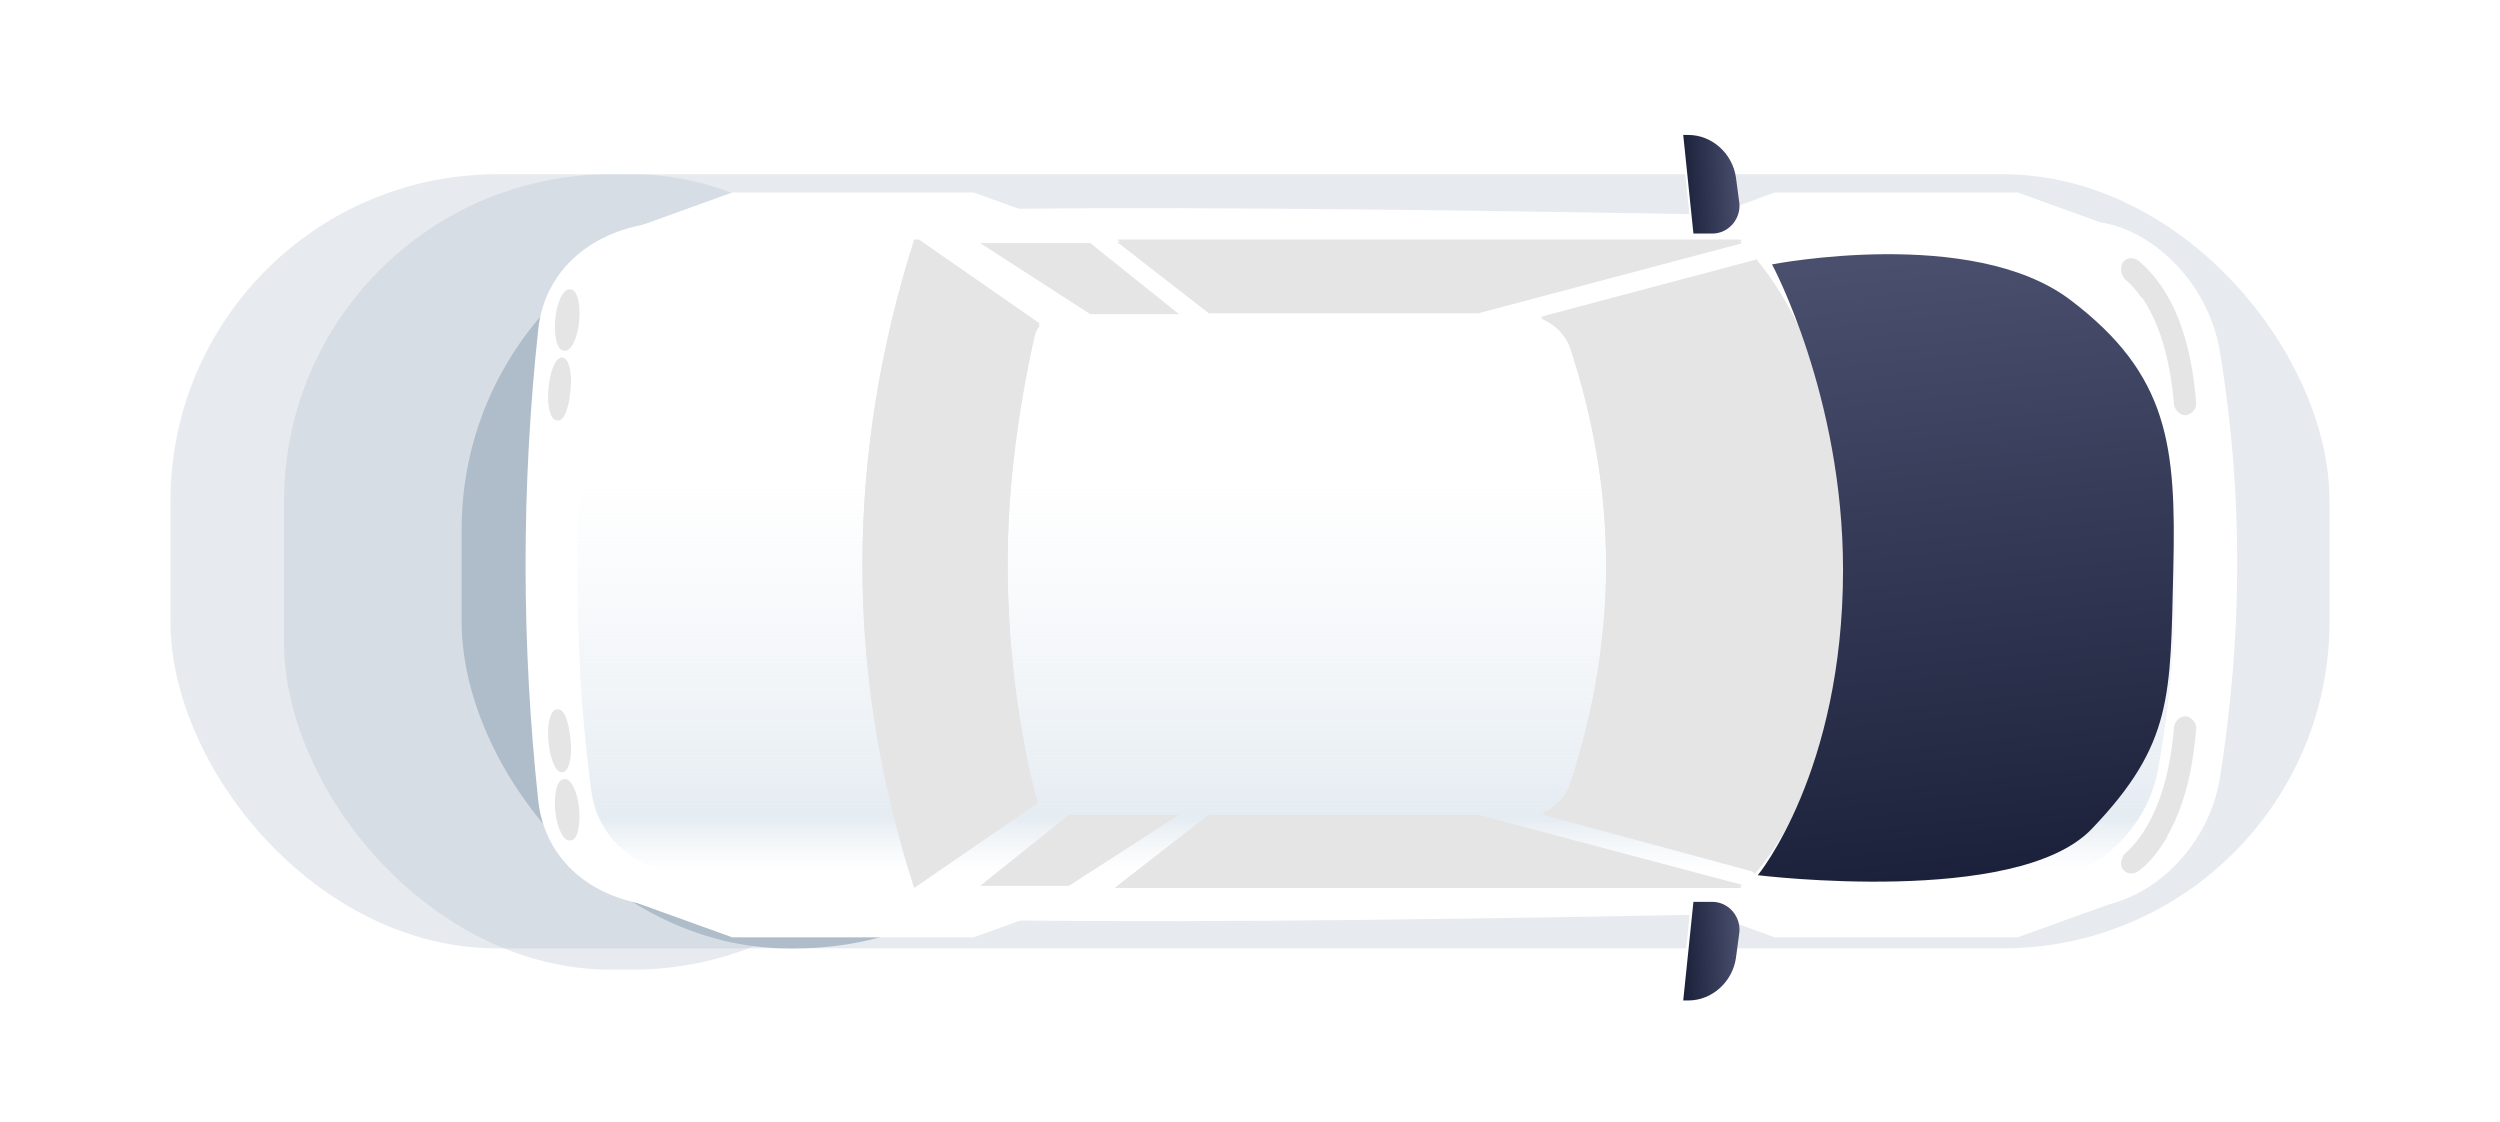
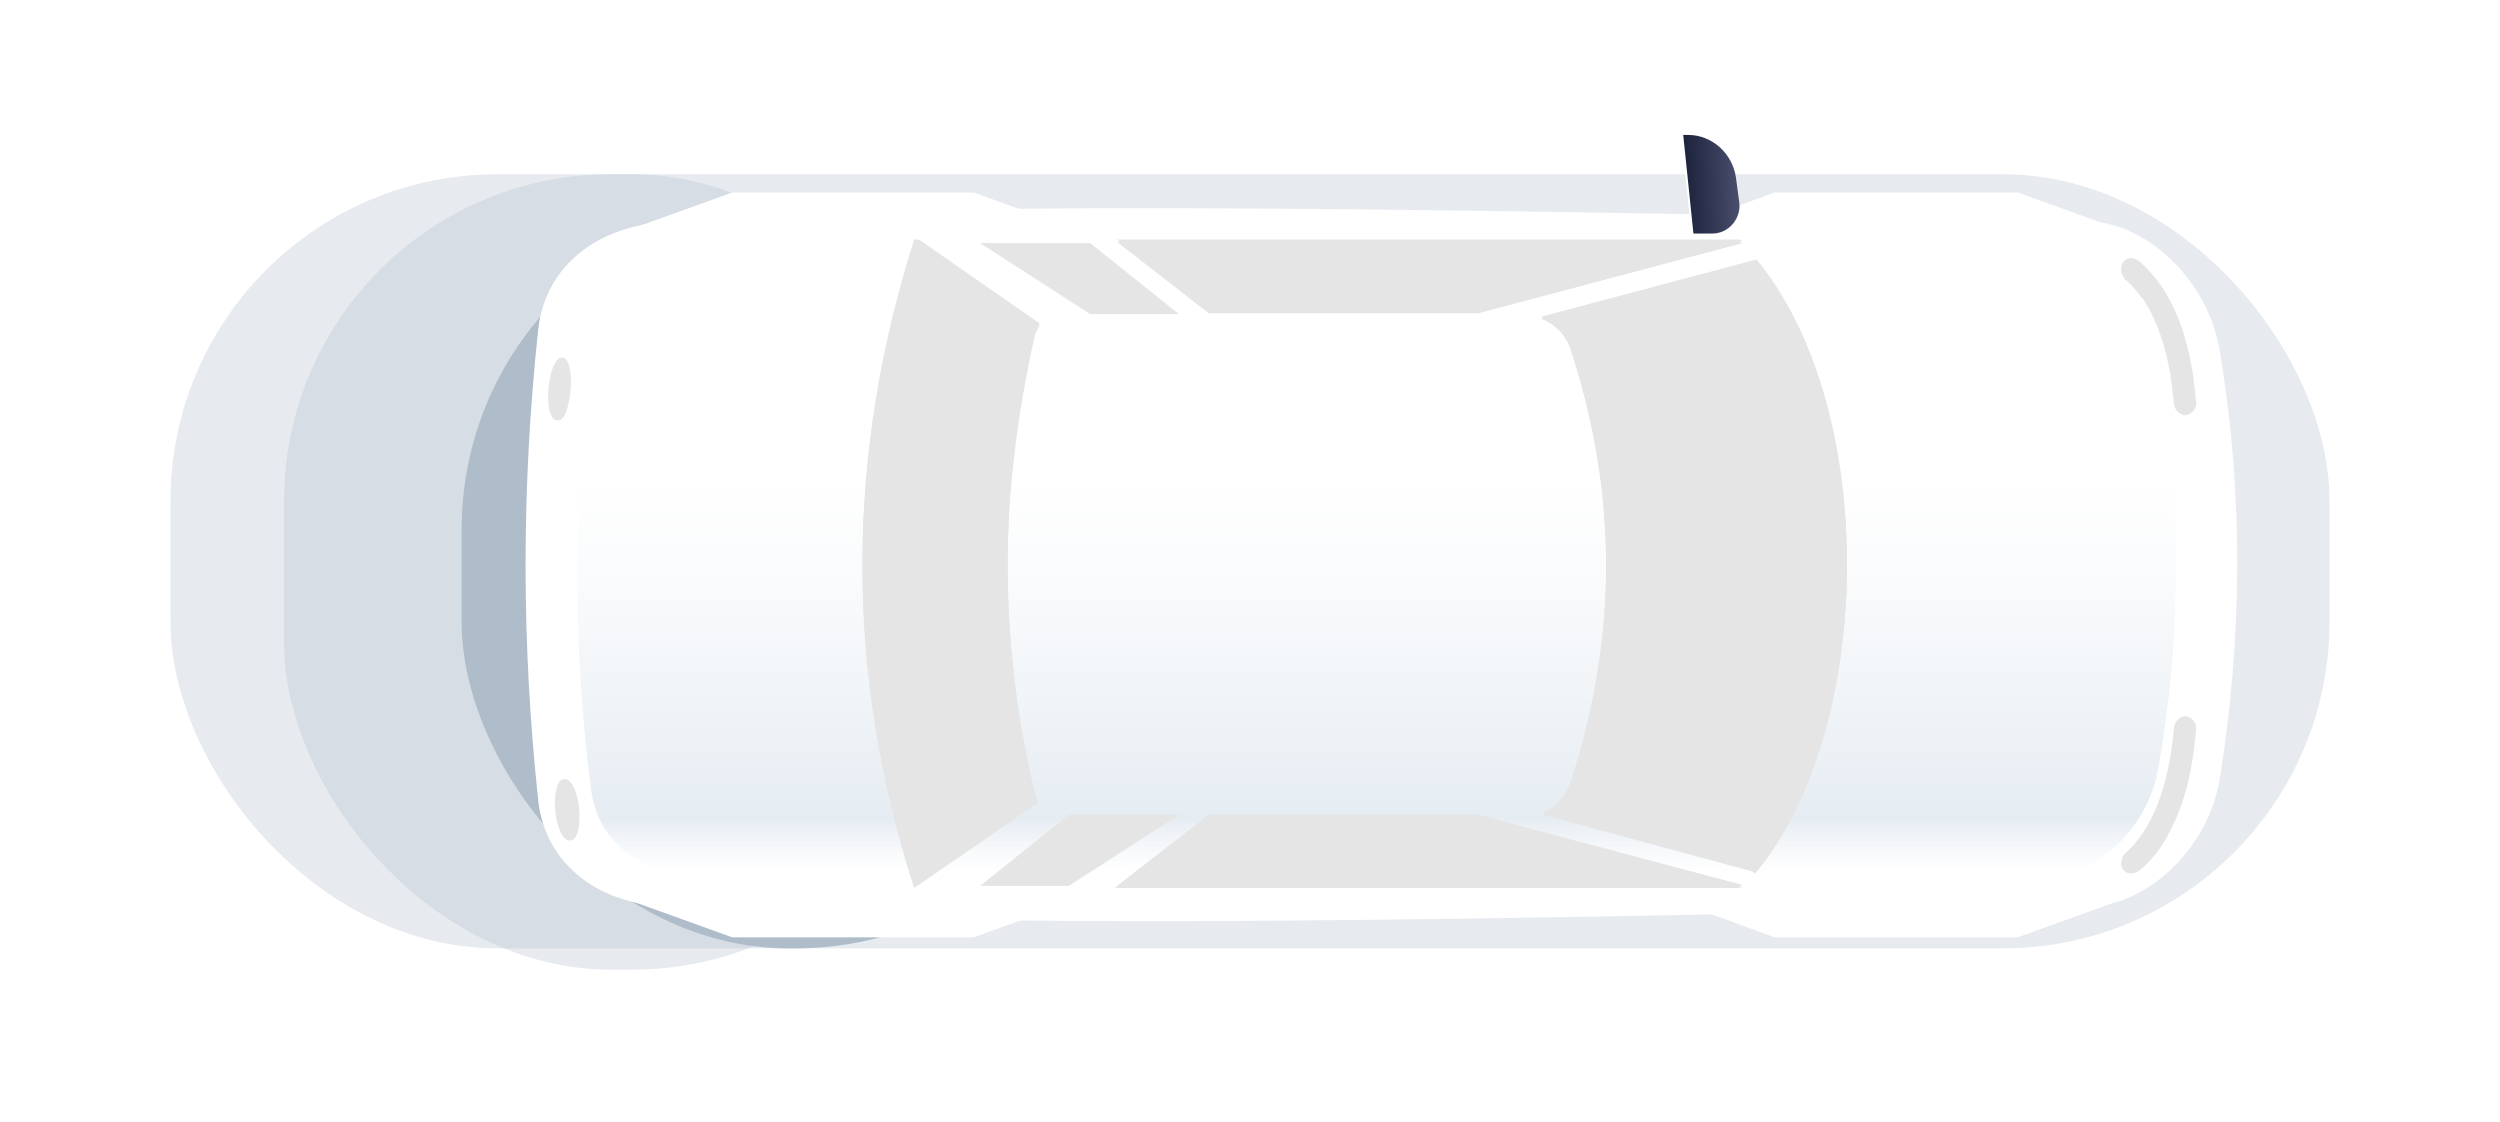
<svg xmlns="http://www.w3.org/2000/svg" width="352" height="158" viewBox="0 0 352 158" fill="none">
  <g opacity="0.3" filter="url(#filter0_f_6538_13778)">
    <rect x="24" y="24.533" width="304" height="109" rx="46" fill="#AFBCCA" />
  </g>
  <g opacity="0.3" filter="url(#filter1_f_6538_13778)">
    <rect x="40" y="24.533" width="95" height="112" rx="46" fill="#AFBCCA" />
  </g>
  <g filter="url(#filter2_f_6538_13778)">
    <rect x="65" y="28.533" width="93" height="105" rx="46" fill="#AFBCCA" />
  </g>
  <path d="M75.796 112.816C73.401 90.55 73.401 68.524 75.796 46.259C76.753 37.64 84.175 31.176 95.667 31.176C133.494 27.824 214.416 29.739 293.901 31.176C301.802 31.176 310.899 39.077 312.575 49.611C315.927 69.961 315.687 89.832 312.575 109.464C310.899 119.998 301.802 127.659 293.901 127.659C214.416 129.335 133.494 131.251 95.667 127.659C84.175 127.899 76.753 121.435 75.796 112.816Z" fill="white" />
  <path d="M81.3 79.54C81.3 68.527 82.019 58.95 83.216 48.177C84.173 40.516 90.638 35.727 100.214 35.727L114.339 34.291L232.131 34.291C247.932 33.812 271.394 34.291 288.153 35.727C294.378 35.727 302.518 42.191 303.955 51.768C305.63 61.584 306.349 70.203 306.349 80.019C306.349 89.835 305.63 98.214 303.954 107.791C302.518 117.128 294.378 123.592 288.153 123.592C273.31 125.268 249.608 125.507 232.131 125.028L114.339 125.028L100.214 123.592C90.638 123.592 84.173 118.804 83.216 111.142C81.779 100.129 81.3 90.553 81.3 79.54Z" fill="url(#paint0_linear_6538_13778)" />
  <path d="M235.485 32.374L249.85 27.107L284.086 27.107L298.69 32.374L235.485 32.374Z" fill="white" />
  <path d="M235.485 126.706L249.85 131.973L284.086 131.973L298.69 126.706L235.485 126.706Z" fill="white" />
  <path fill-rule="evenodd" clip-rule="evenodd" d="M129.395 34.051L146.384 45.863C146.077 46.277 145.84 46.739 145.702 47.221C143.308 57.994 141.872 68.768 141.872 79.541C141.872 90.076 143.069 101.089 145.702 111.862C145.809 112.29 145.964 112.681 146.16 113.031L128.711 125.028H128.707C118.891 94.622 119.13 64.217 128.707 34.051L129.395 34.051ZM156.962 125.028L245.062 125.028C245.113 124.977 245.164 124.925 245.215 124.874L208.624 114.975H169.887L156.962 125.028ZM247.119 122.776C248.646 120.951 250.04 118.922 251.3 116.727C261.839 98.362 263 68.291 254.046 47.727C252.215 43.521 249.961 39.713 247.277 36.484C247.124 36.609 246.941 36.685 246.739 36.685L216.949 44.6C218.839 45.344 220.447 46.886 221.118 48.897C224.469 59.191 226.145 69.247 226.145 79.541C226.145 89.597 224.469 99.892 221.118 110.186C220.457 112.168 218.999 113.694 217.137 114.45L246.496 122.392C246.736 122.472 246.95 122.606 247.119 122.776ZM245.262 34.253C245.195 34.185 245.129 34.118 245.062 34.051L157.265 34.051L170.196 44.108L208.169 44.108L245.262 34.253Z" fill="#E5E5E5" />
  <path d="M88.484 32.374L103.088 27.107L137.085 27.107L151.689 32.374L88.484 32.374Z" fill="white" />
  <path d="M88.484 126.706L103.088 131.973L137.085 131.973L151.689 126.706L88.484 126.706Z" fill="white" />
-   <path d="M79.384 49.372C78.427 49.372 77.948 47.217 78.187 44.823C78.427 42.429 79.384 40.513 80.342 40.753C81.3 40.753 81.778 42.907 81.539 45.301C81.3 47.696 80.342 49.611 79.384 49.372Z" fill="#E5E5E5" />
  <path d="M78.427 59.191C77.469 59.191 76.99 57.037 77.229 54.642C77.469 52.248 78.187 50.333 79.145 50.333C80.102 50.333 80.581 52.488 80.342 54.882C80.102 57.515 79.384 59.431 78.427 59.191Z" fill="#E5E5E5" />
  <path d="M238.116 32.612L236.68 18.727L237.398 18.727C240.75 18.727 243.623 21.36 244.101 24.712L244.58 28.303C244.82 30.458 243.144 32.612 240.75 32.612L238.116 32.612Z" fill="white" />
-   <path d="M238.116 126.706L236.68 140.592L237.398 140.592C240.75 140.592 243.623 137.958 244.101 134.607L244.58 131.015C244.82 128.861 243.144 126.706 240.75 126.706L238.116 126.706Z" fill="white" />
  <path d="M79.384 109.707C78.427 109.707 77.948 111.862 78.187 114.256C78.427 116.65 79.384 118.565 80.342 118.326C81.3 118.326 81.778 116.171 81.539 113.777C81.3 111.383 80.342 109.467 79.384 109.707Z" fill="#E5E5E5" />
-   <path d="M78.427 99.89C77.469 99.89 76.99 102.045 77.229 104.439C77.469 106.833 78.187 108.749 79.145 108.749C80.102 108.749 80.581 106.594 80.342 104.2C80.102 101.566 79.384 99.651 78.427 99.89Z" fill="#E5E5E5" />
  <path d="M298.69 37.882C298.69 37.643 298.69 37.164 298.929 36.925C299.408 36.206 300.366 36.206 301.084 36.685C305.872 40.755 308.506 47.459 309.224 56.796C309.224 57.514 308.745 58.233 307.788 58.472C307.069 58.472 306.351 57.993 306.112 57.035C305.394 48.416 302.999 42.431 298.929 38.84C298.929 38.84 298.69 38.361 298.69 37.882Z" fill="#E5E5E5" />
  <path d="M305.154 41.713C303.957 39.797 302.76 38.122 301.084 36.925C300.366 36.446 299.648 36.446 298.93 37.164C298.69 37.403 298.69 37.882 298.69 38.122C298.69 38.6 298.93 38.84 299.169 39.319C300.127 40.037 300.845 40.995 301.563 41.952L305.154 41.952L305.154 41.713Z" fill="#E5E5E5" />
  <path d="M298.69 121.435C298.69 121.675 298.69 122.153 298.929 122.393C299.408 123.111 300.366 123.111 301.084 122.632C305.872 118.562 308.506 111.859 309.224 102.522C309.224 101.803 308.745 101.085 307.788 100.846C307.069 100.846 306.351 101.325 306.112 102.282C305.394 110.901 302.999 116.886 298.929 120.478C298.929 120.717 298.69 121.196 298.69 121.435Z" fill="#E5E5E5" />
  <path d="M305.154 117.845C303.957 119.76 302.76 121.436 301.084 122.633C300.366 123.112 299.648 123.112 298.93 122.394C298.69 122.154 298.69 121.676 298.69 121.436C298.69 120.957 298.93 120.718 299.169 120.239C300.127 119.521 300.845 118.563 301.563 117.605L305.154 117.605L305.154 117.845Z" fill="#E5E5E5" />
  <path d="M146.384 45.539L129.395 33.727H128.707C119.13 63.893 118.891 94.298 128.707 124.704H128.711L146.16 112.707C145.964 112.357 145.809 111.965 145.702 111.538C143.069 100.765 141.872 89.751 141.872 79.217C141.872 68.444 143.308 57.67 145.702 46.897C145.84 46.415 146.077 45.953 146.384 45.539Z" fill="#E5E5E5" />
  <path d="M245.062 33.727C245.129 33.794 245.196 33.861 245.262 33.928L208.169 43.784L170.196 43.784L157.265 33.727L245.062 33.727Z" fill="#E5E5E5" />
  <path d="M245.062 124.784C245.129 124.717 245.196 124.65 245.262 124.582L208.169 114.727L170.196 114.727L157.265 124.784L245.062 124.784Z" fill="#E5E5E5" />
  <path d="M138 34.227H153.5L166 44.227H153.5L138 34.227Z" fill="#E5E5E5" />
  <path d="M166 114.727H150.5L138 124.727H150.5L166 114.727Z" fill="#E5E5E5" />
  <path d="M247.119 123.018C248.646 121.193 250.04 119.165 251.301 116.969C261.839 98.605 263 68.534 254.046 47.969C252.215 43.764 249.961 39.956 247.278 36.727C247.124 36.851 246.941 36.927 246.739 36.927L216.949 44.842C218.839 45.587 220.447 47.128 221.118 49.139C224.47 59.434 226.145 69.489 226.145 79.784C226.145 89.839 224.47 100.134 221.118 110.429C220.457 112.41 219 113.936 217.138 114.692L246.496 122.635C246.737 122.715 246.95 122.849 247.119 123.018Z" fill="#E5E5E5" />
-   <path d="M294.5 116.728C283.958 127.728 247.5 123.227 247.5 123.227C247.5 123.227 259.5 108.727 259.5 80.227C259.5 55.722 249.5 37.227 249.5 37.227C249.5 37.227 277.646 31.737 291.5 42.227C305.399 52.752 306.419 62.798 306 80.227C305.574 97.943 306 104.728 294.5 116.728Z" fill="url(#paint1_linear_6538_13778)" />
  <path d="M238.435 32.886L236.999 19L237.717 19C241.069 19 243.941 21.634 244.42 24.985L244.899 28.576C245.139 30.731 243.463 32.886 241.069 32.886L238.435 32.886Z" fill="url(#paint2_linear_6538_13778)" />
-   <path d="M238.435 126.98L236.999 140.866L237.717 140.866C241.069 140.866 243.941 138.233 244.42 134.881L244.899 131.29C245.139 129.135 243.463 126.98 241.069 126.98L238.435 126.98Z" fill="url(#paint3_linear_6538_13778)" />
  <defs>
    <filter id="filter0_f_6538_13778" x="0" y="0.533" width="352" height="157" filterUnits="userSpaceOnUse" color-interpolation-filters="sRGB">
      <feFlood flood-opacity="0" result="BackgroundImageFix" />
      <feBlend mode="normal" in="SourceGraphic" in2="BackgroundImageFix" result="shape" />
      <feGaussianBlur stdDeviation="12" result="effect1_foregroundBlur_6538_13778" />
    </filter>
    <filter id="filter1_f_6538_13778" x="21" y="5.533" width="133" height="150" filterUnits="userSpaceOnUse" color-interpolation-filters="sRGB">
      <feFlood flood-opacity="0" result="BackgroundImageFix" />
      <feBlend mode="normal" in="SourceGraphic" in2="BackgroundImageFix" result="shape" />
      <feGaussianBlur stdDeviation="9.5" result="effect1_foregroundBlur_6538_13778" />
    </filter>
    <filter id="filter2_f_6538_13778" x="46" y="9.533" width="131" height="143" filterUnits="userSpaceOnUse" color-interpolation-filters="sRGB">
      <feFlood flood-opacity="0" result="BackgroundImageFix" />
      <feBlend mode="normal" in="SourceGraphic" in2="BackgroundImageFix" result="shape" />
      <feGaussianBlur stdDeviation="9.5" result="effect1_foregroundBlur_6538_13778" />
    </filter>
    <linearGradient id="paint0_linear_6538_13778" x1="306" y1="133.033" x2="306" y2="60.033" gradientUnits="userSpaceOnUse">
      <stop offset="0.139" stop-color="#EFF3F7" stop-opacity="0" />
      <stop offset="0.245" stop-color="#E5ECF2" />
      <stop offset="0.904" stop-color="#EFF3F7" stop-opacity="0" />
    </linearGradient>
    <linearGradient id="paint1_linear_6538_13778" x1="274.134" y1="125.243" x2="264.805" y2="36.805" gradientUnits="userSpaceOnUse">
      <stop stop-color="#1B203A" />
      <stop offset="1" stop-color="#494F6D" />
    </linearGradient>
    <linearGradient id="paint2_linear_6538_13778" x1="236.899" y1="25.314" x2="244.906" y2="24.995" gradientUnits="userSpaceOnUse">
      <stop stop-color="#1B203A" />
      <stop offset="1" stop-color="#494F6D" />
    </linearGradient>
    <linearGradient id="paint3_linear_6538_13778" x1="236.899" y1="133.295" x2="244.906" y2="132.975" gradientUnits="userSpaceOnUse">
      <stop stop-color="#1B203A" />
      <stop offset="1" stop-color="#494F6D" />
    </linearGradient>
  </defs>
</svg>